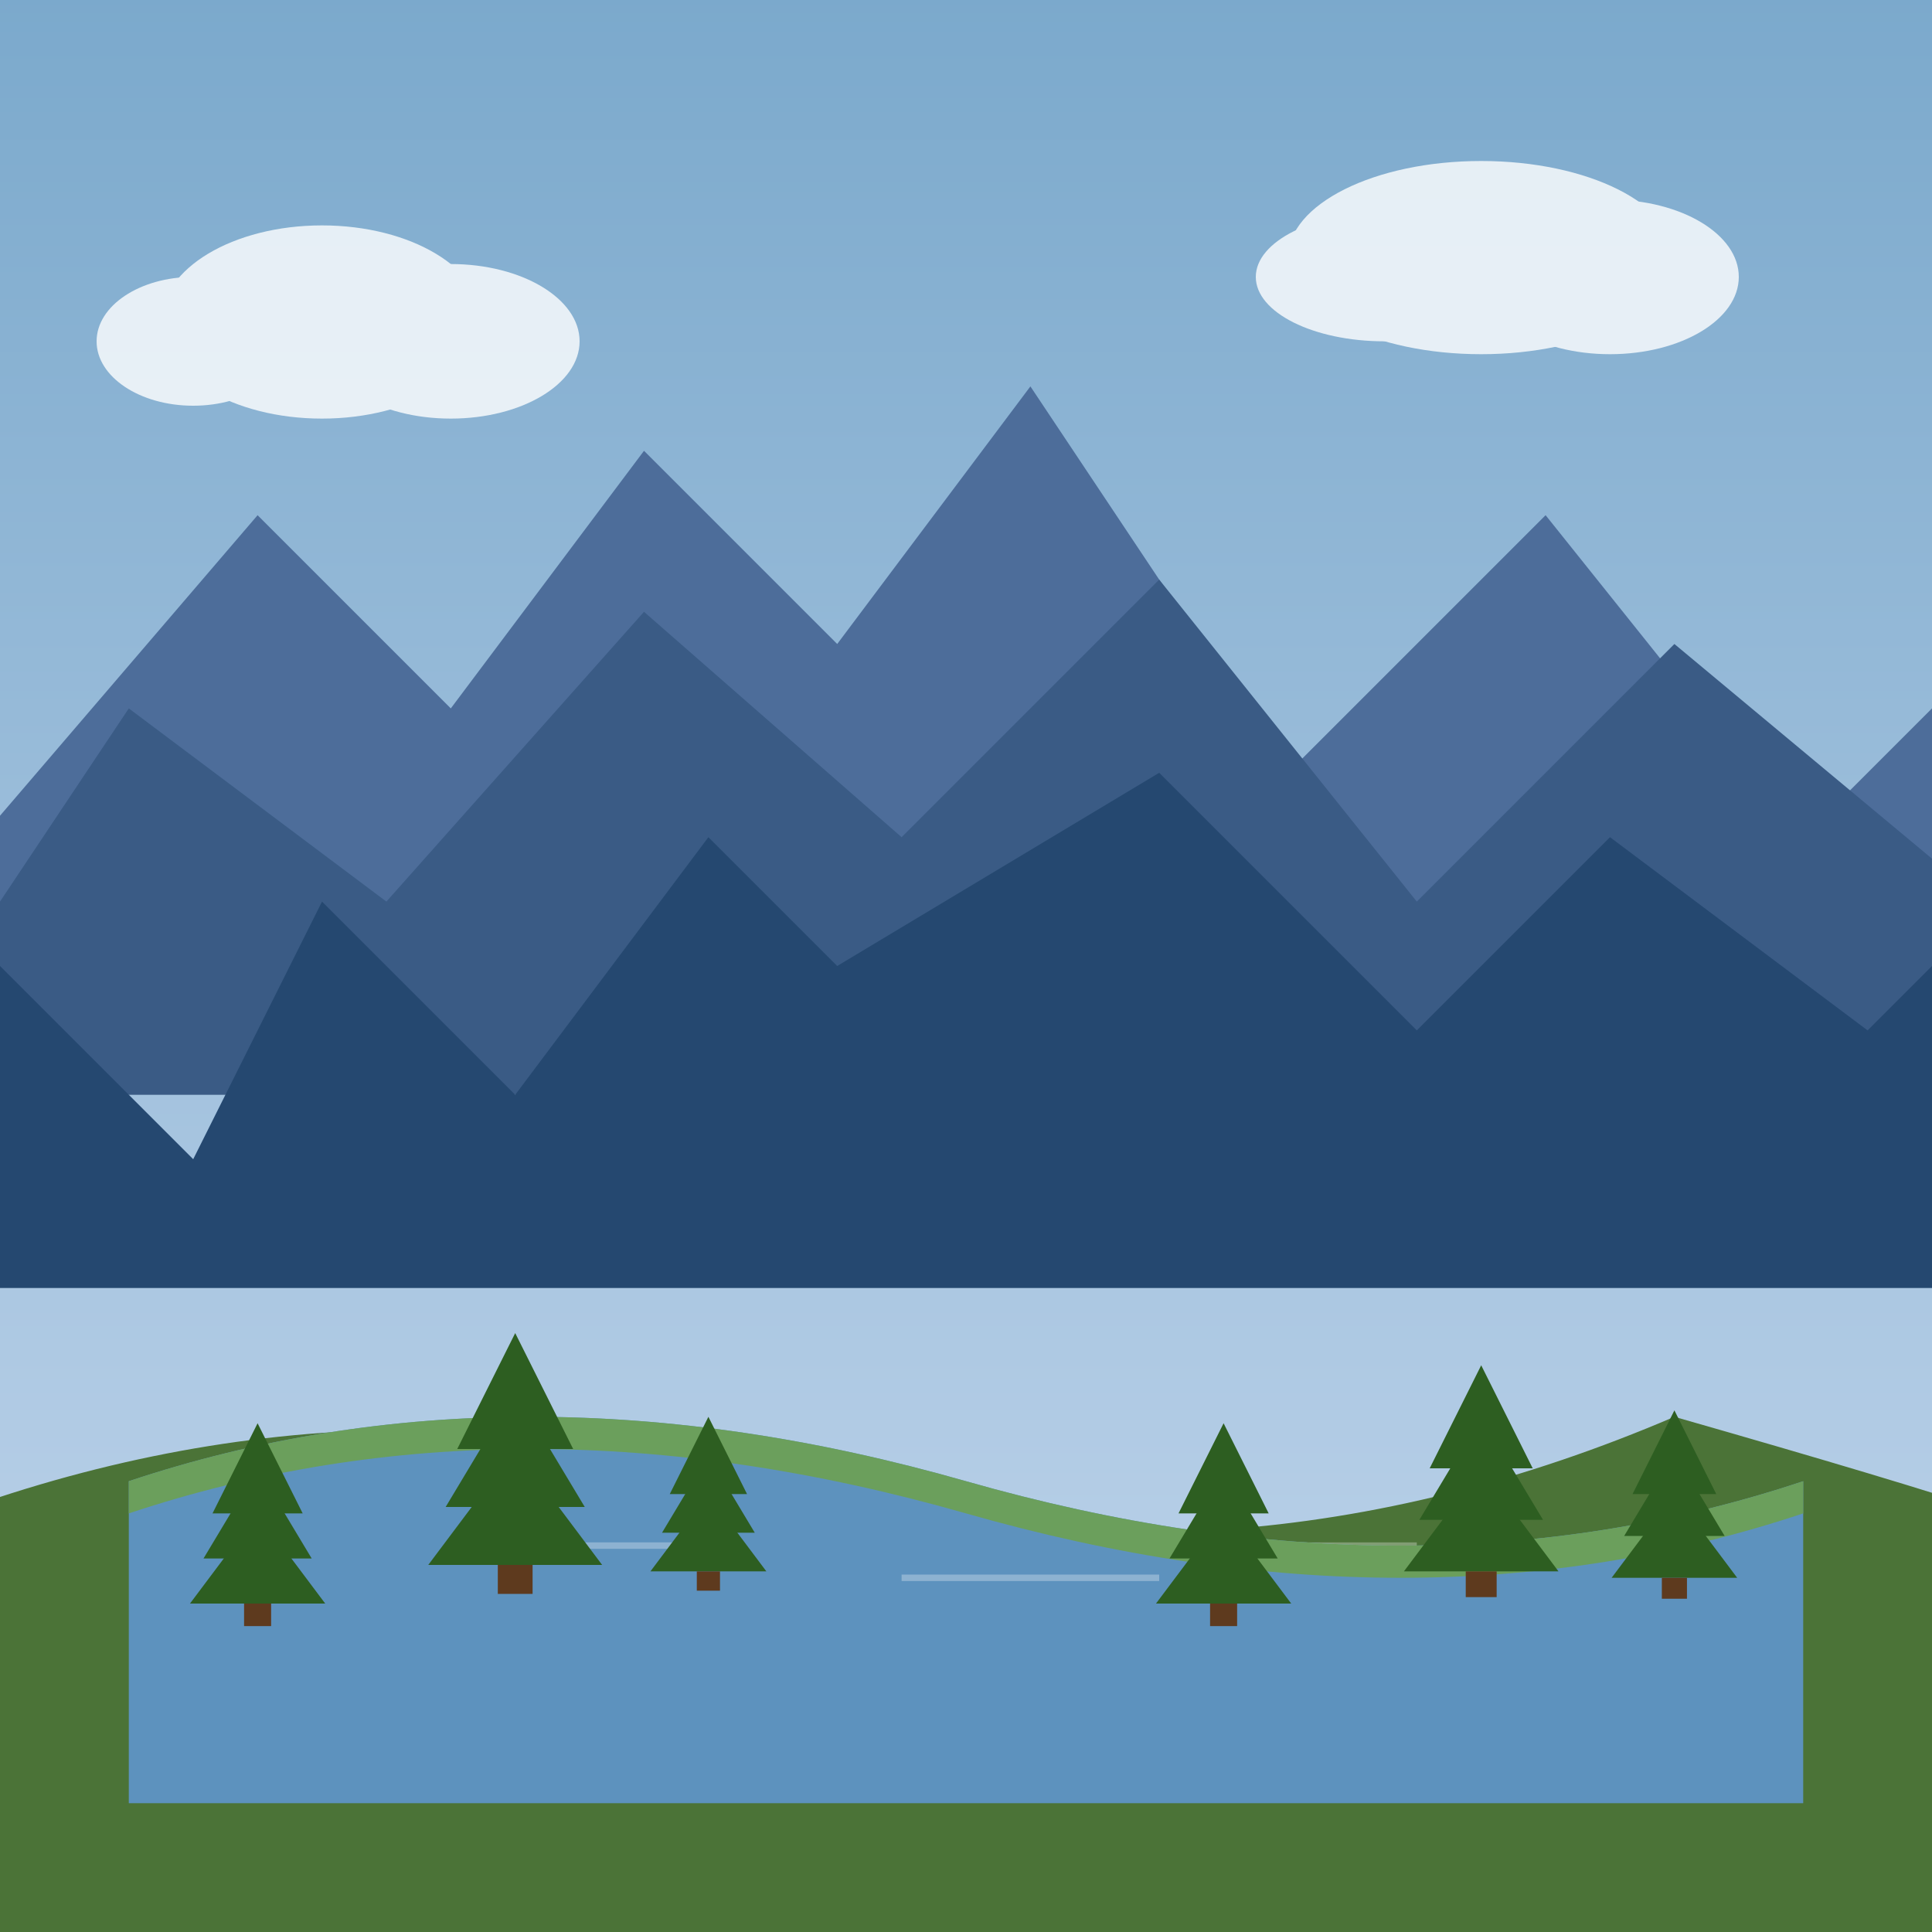
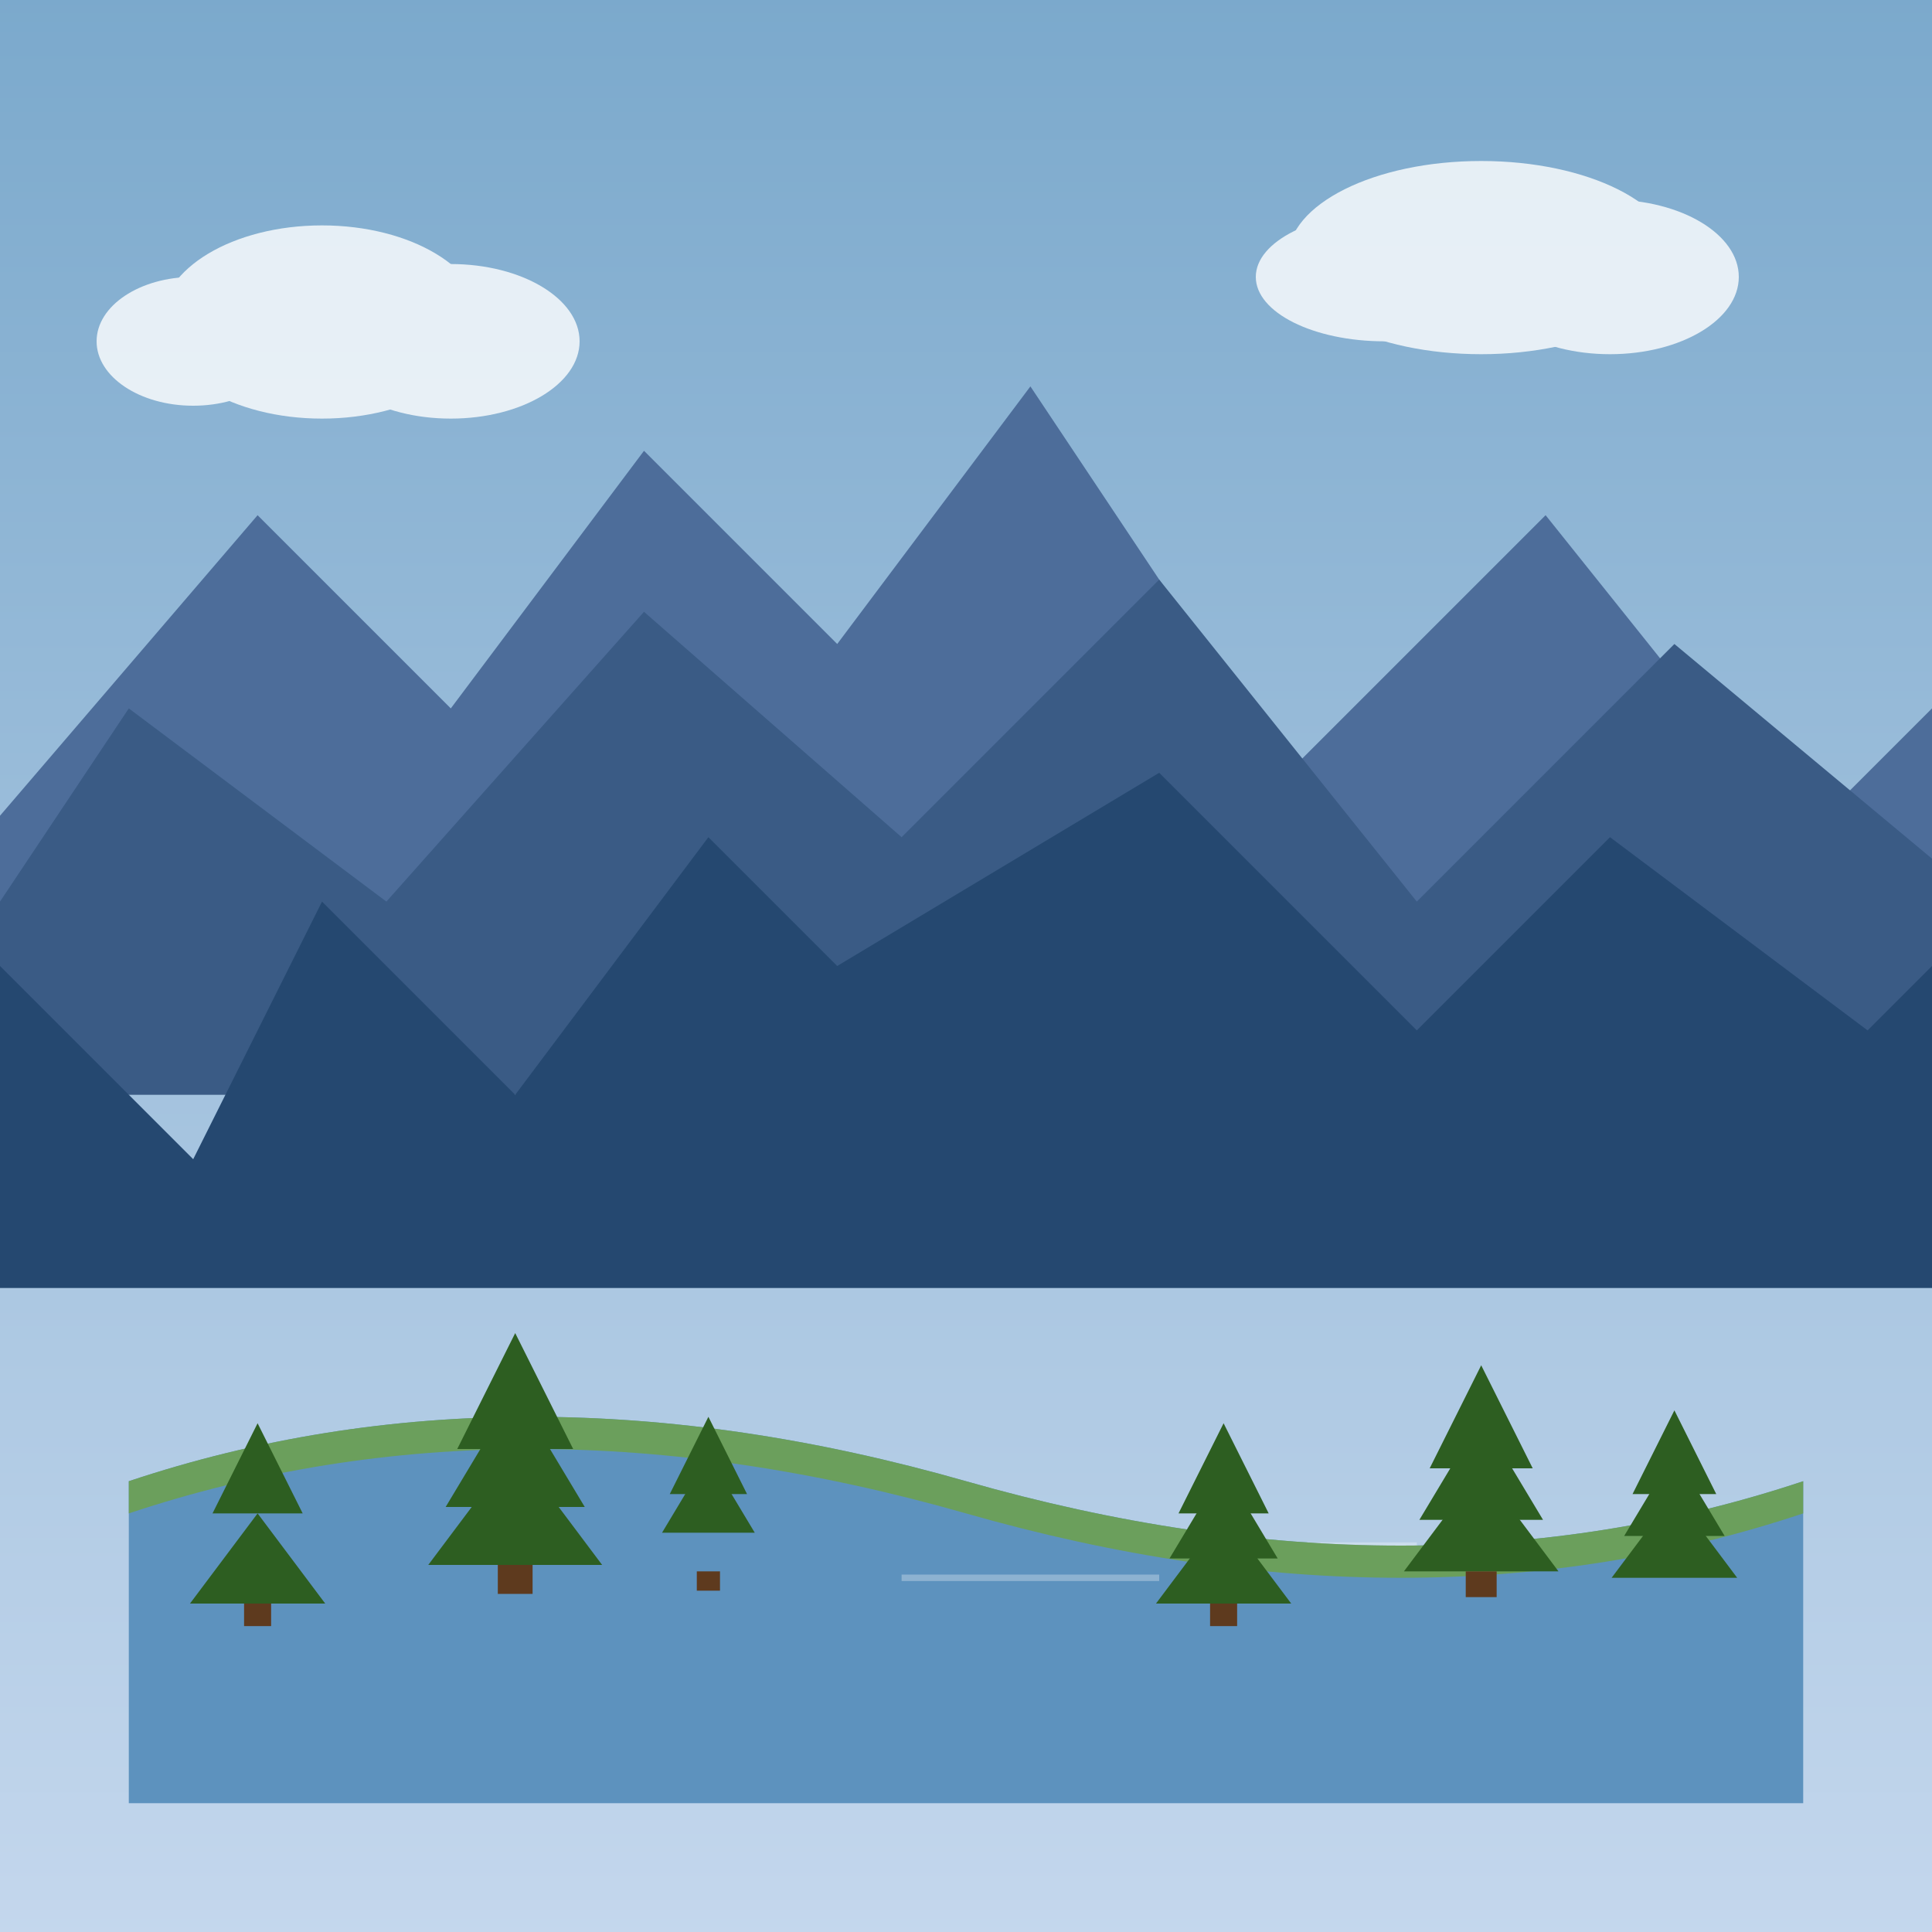
<svg xmlns="http://www.w3.org/2000/svg" width="300" height="300" viewBox="0 0 300 300">
  <rect x="0" y="0" width="300" height="300" fill="#333333" stroke="none" />
  <style>
    .sky { fill: #c4d7ed; }
    .mountain-far { fill: #4d6d9a; }
    .mountain-mid { fill: #3a5b85; }
    .mountain-near { fill: #254870; }
    .hill { fill: #4b7337; }
    .lake { fill: #5d92be; }
    .lake-reflection { fill: #4d82ae; opacity: 0.7; }
    .tree { fill: #2d5e21; }
    .tree-dark { fill: #254917; }
    .cloud { fill: #ffffff; opacity: 0.8; }
    .shore { fill: #6b9f5c; }
  </style>
  <defs>
    <linearGradient id="skyGradient" x1="0%" y1="0%" x2="0%" y2="100%">
      <stop offset="0%" stop-color="#7ba9cc" />
      <stop offset="100%" stop-color="#c4d7ed" />
    </linearGradient>
  </defs>
  <rect width="300" height="300" fill="url(#skyGradient)" />
  <g class="cloud">
    <ellipse cx="50" cy="50" rx="25" ry="15" />
    <ellipse cx="70" cy="53" rx="20" ry="12" />
    <ellipse cx="30" cy="53" rx="15" ry="10" />
    <ellipse cx="230" cy="40" rx="30" ry="15" />
    <ellipse cx="250" cy="43" rx="20" ry="12" />
    <ellipse cx="215" cy="43" rx="20" ry="10" />
  </g>
  <path d="M-20,150 L40,80 L70,110 L100,70 L130,100 L160,60 L200,120 L240,80 L280,130 L320,90 L320,150 L-20,150 Z" class="mountain-far" />
  <path d="M-20,170 L20,110 L60,140 L100,95 L140,130 L180,90 L220,140 L260,100 L320,150 L320,170 L-20,170 Z" class="mountain-mid" />
  <path d="M-20,200 L0,150 L30,180 L50,140 L80,170 L110,130 L130,150 L180,120 L220,160 L250,130 L290,160 L320,130 L320,200 L-20,200 Z" class="mountain-near" />
-   <path d="M-20,240 Q50,210 120,230 Q190,250 260,220 Q330,240 320,240 L320,300 L-20,300 Z" class="hill" />
  <path d="M20,230 Q80,210 150,230 Q220,250 280,230 L280,280 L20,280 Z" class="lake" />
-   <line x1="80" y1="240" x2="110" y2="240" stroke="#ffffff" stroke-width="1" opacity="0.3" />
  <line x1="140" y1="245" x2="180" y2="245" stroke="#ffffff" stroke-width="1" opacity="0.3" />
  <line x1="190" y1="240" x2="220" y2="240" stroke="#ffffff" stroke-width="1" opacity="0.3" />
  <path d="M20,230 Q80,210 150,230 Q220,250 280,230 L280,235 Q220,255 150,235 Q80,215 20,235 Z" class="shore" />
  <g transform="translate(40, 235) scale(0.7)">
    <polygon points="0,0 -15,20 15,20" class="tree" />
-     <polygon points="0,-10 -12,10 12,10" class="tree" />
    <polygon points="0,-20 -10,0 10,0" class="tree" />
    <rect x="-3" y="20" width="6" height="5" fill="#5e3a1e" />
  </g>
  <g transform="translate(80, 225) scale(0.9)">
    <polygon points="0,0 -15,20 15,20" class="tree" />
    <polygon points="0,-10 -12,10 12,10" class="tree" />
    <polygon points="0,-20 -10,0 10,0" class="tree" />
    <rect x="-3" y="20" width="6" height="5" fill="#5e3a1e" />
  </g>
  <g transform="translate(110, 232) scale(0.6)">
-     <polygon points="0,0 -15,20 15,20" class="tree" />
    <polygon points="0,-10 -12,10 12,10" class="tree" />
    <polygon points="0,-20 -10,0 10,0" class="tree" />
    <rect x="-3" y="20" width="6" height="5" fill="#5e3a1e" />
  </g>
  <g transform="translate(190, 235) scale(0.7)">
    <polygon points="0,0 -15,20 15,20" class="tree" />
    <polygon points="0,-10 -12,10 12,10" class="tree" />
    <polygon points="0,-20 -10,0 10,0" class="tree" />
    <rect x="-3" y="20" width="6" height="5" fill="#5e3a1e" />
  </g>
  <g transform="translate(230, 228) scale(0.8)">
    <polygon points="0,0 -15,20 15,20" class="tree" />
    <polygon points="0,-10 -12,10 12,10" class="tree" />
    <polygon points="0,-20 -10,0 10,0" class="tree" />
    <rect x="-3" y="20" width="6" height="5" fill="#5e3a1e" />
  </g>
  <g transform="translate(260, 232) scale(0.65)">
    <polygon points="0,0 -15,20 15,20" class="tree" />
    <polygon points="0,-10 -12,10 12,10" class="tree" />
    <polygon points="0,-20 -10,0 10,0" class="tree" />
-     <rect x="-3" y="20" width="6" height="5" fill="#5e3a1e" />
  </g>
</svg>